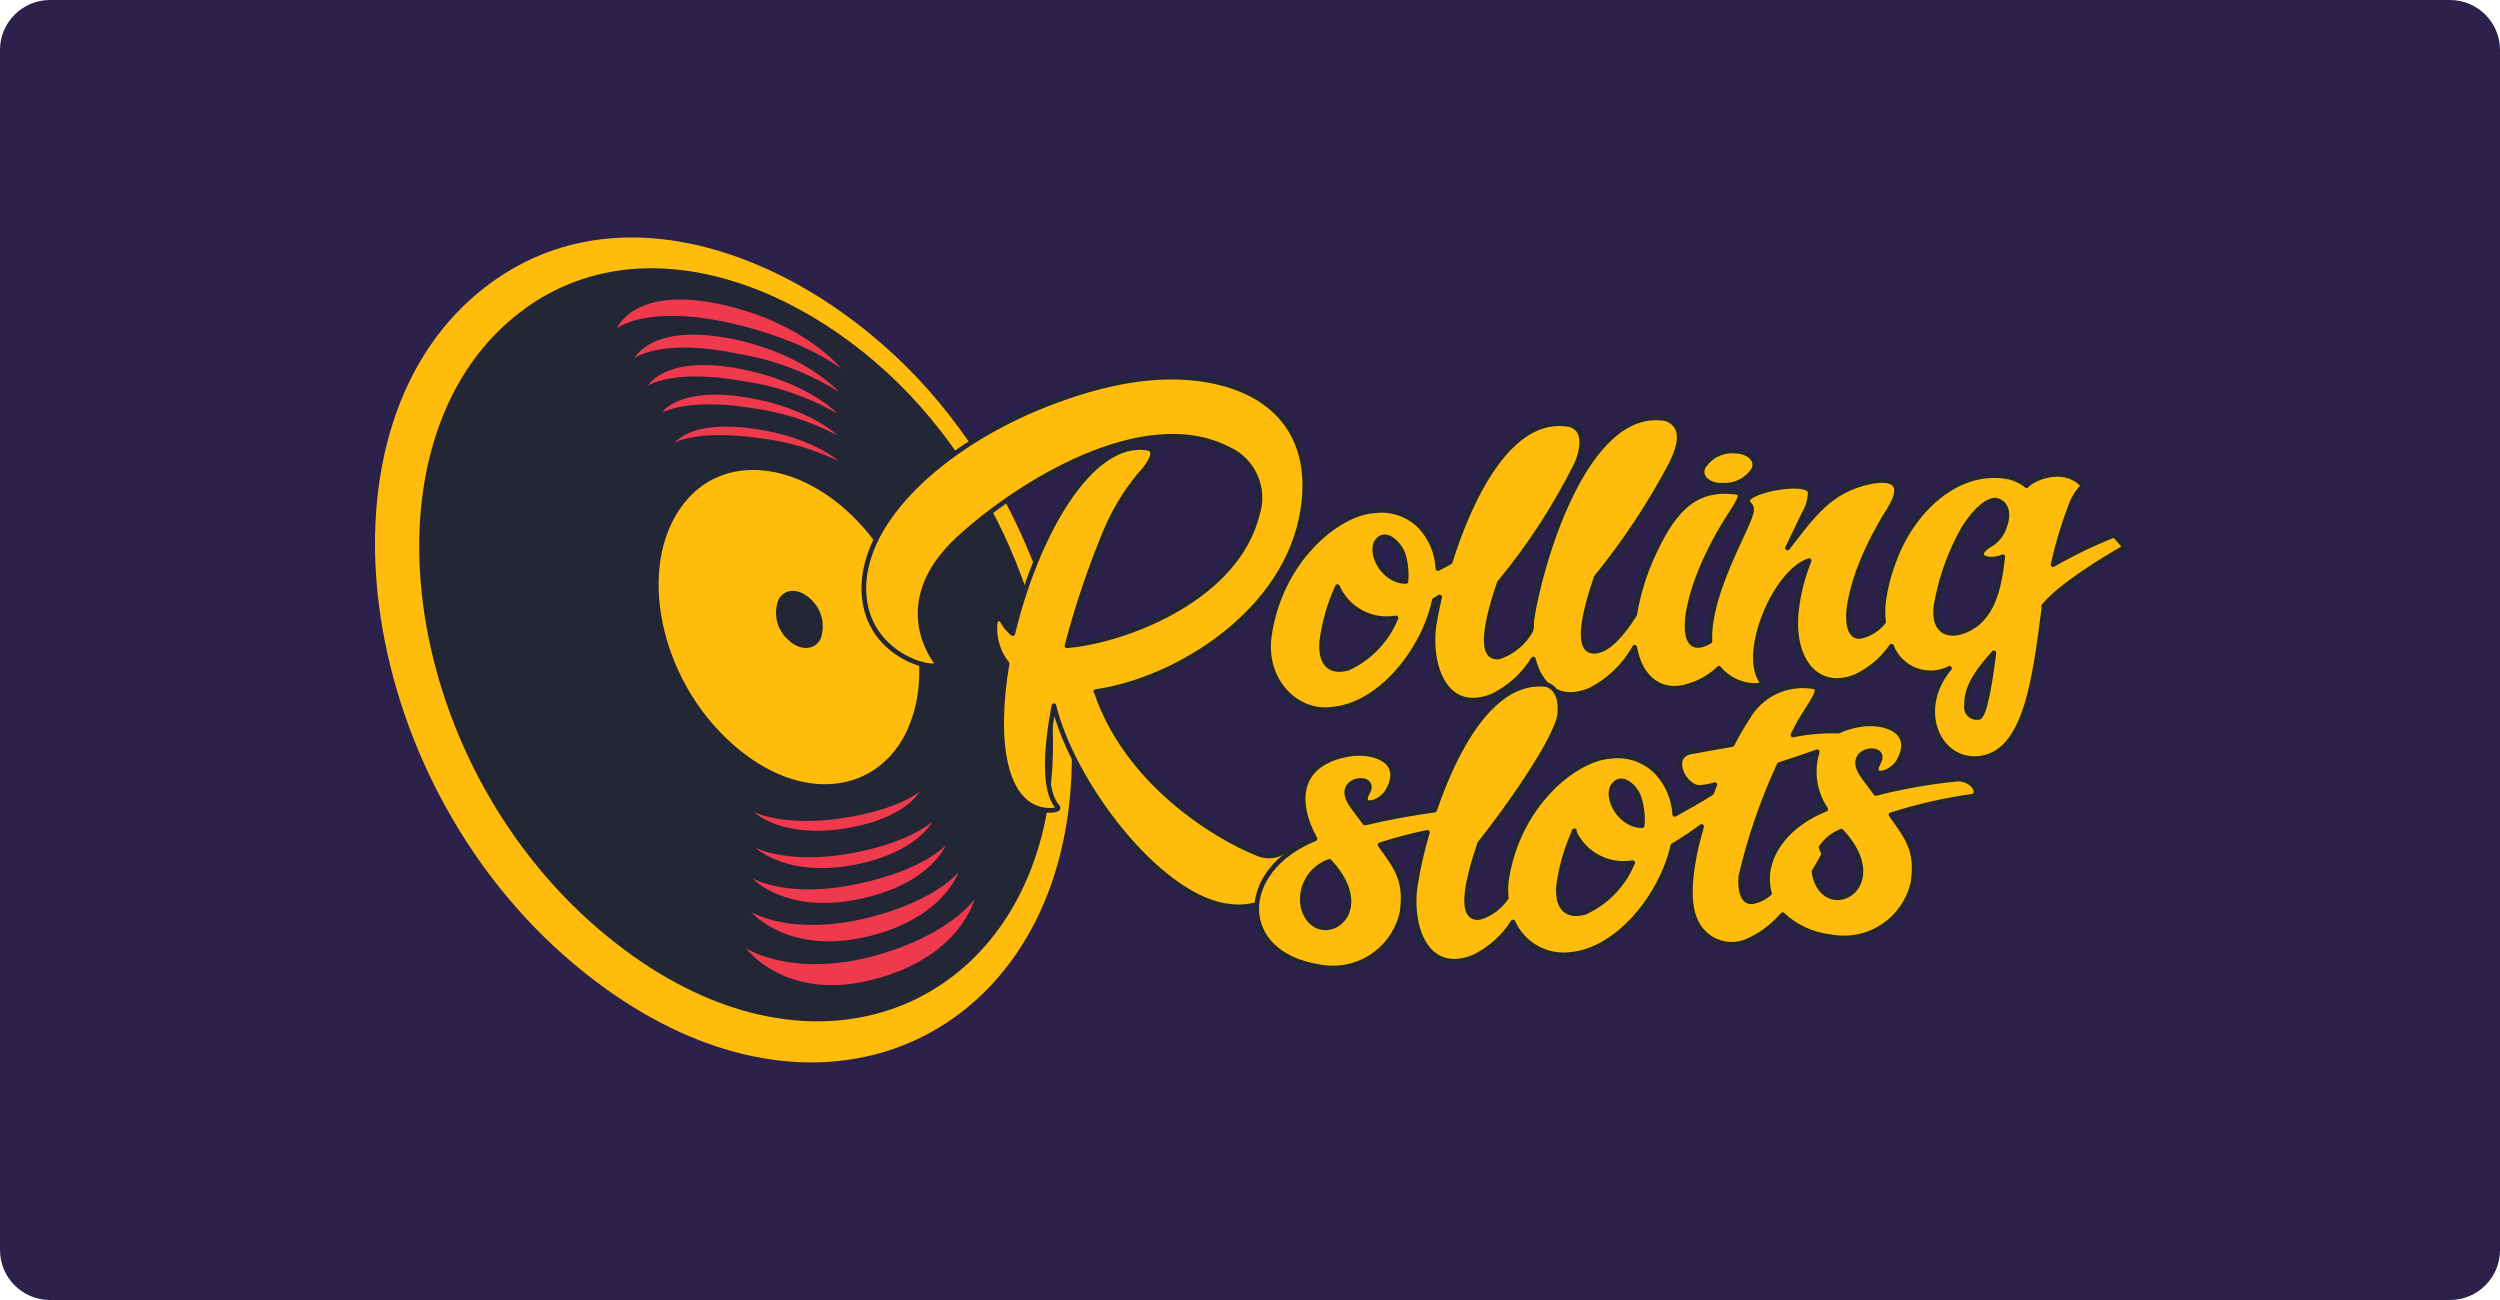
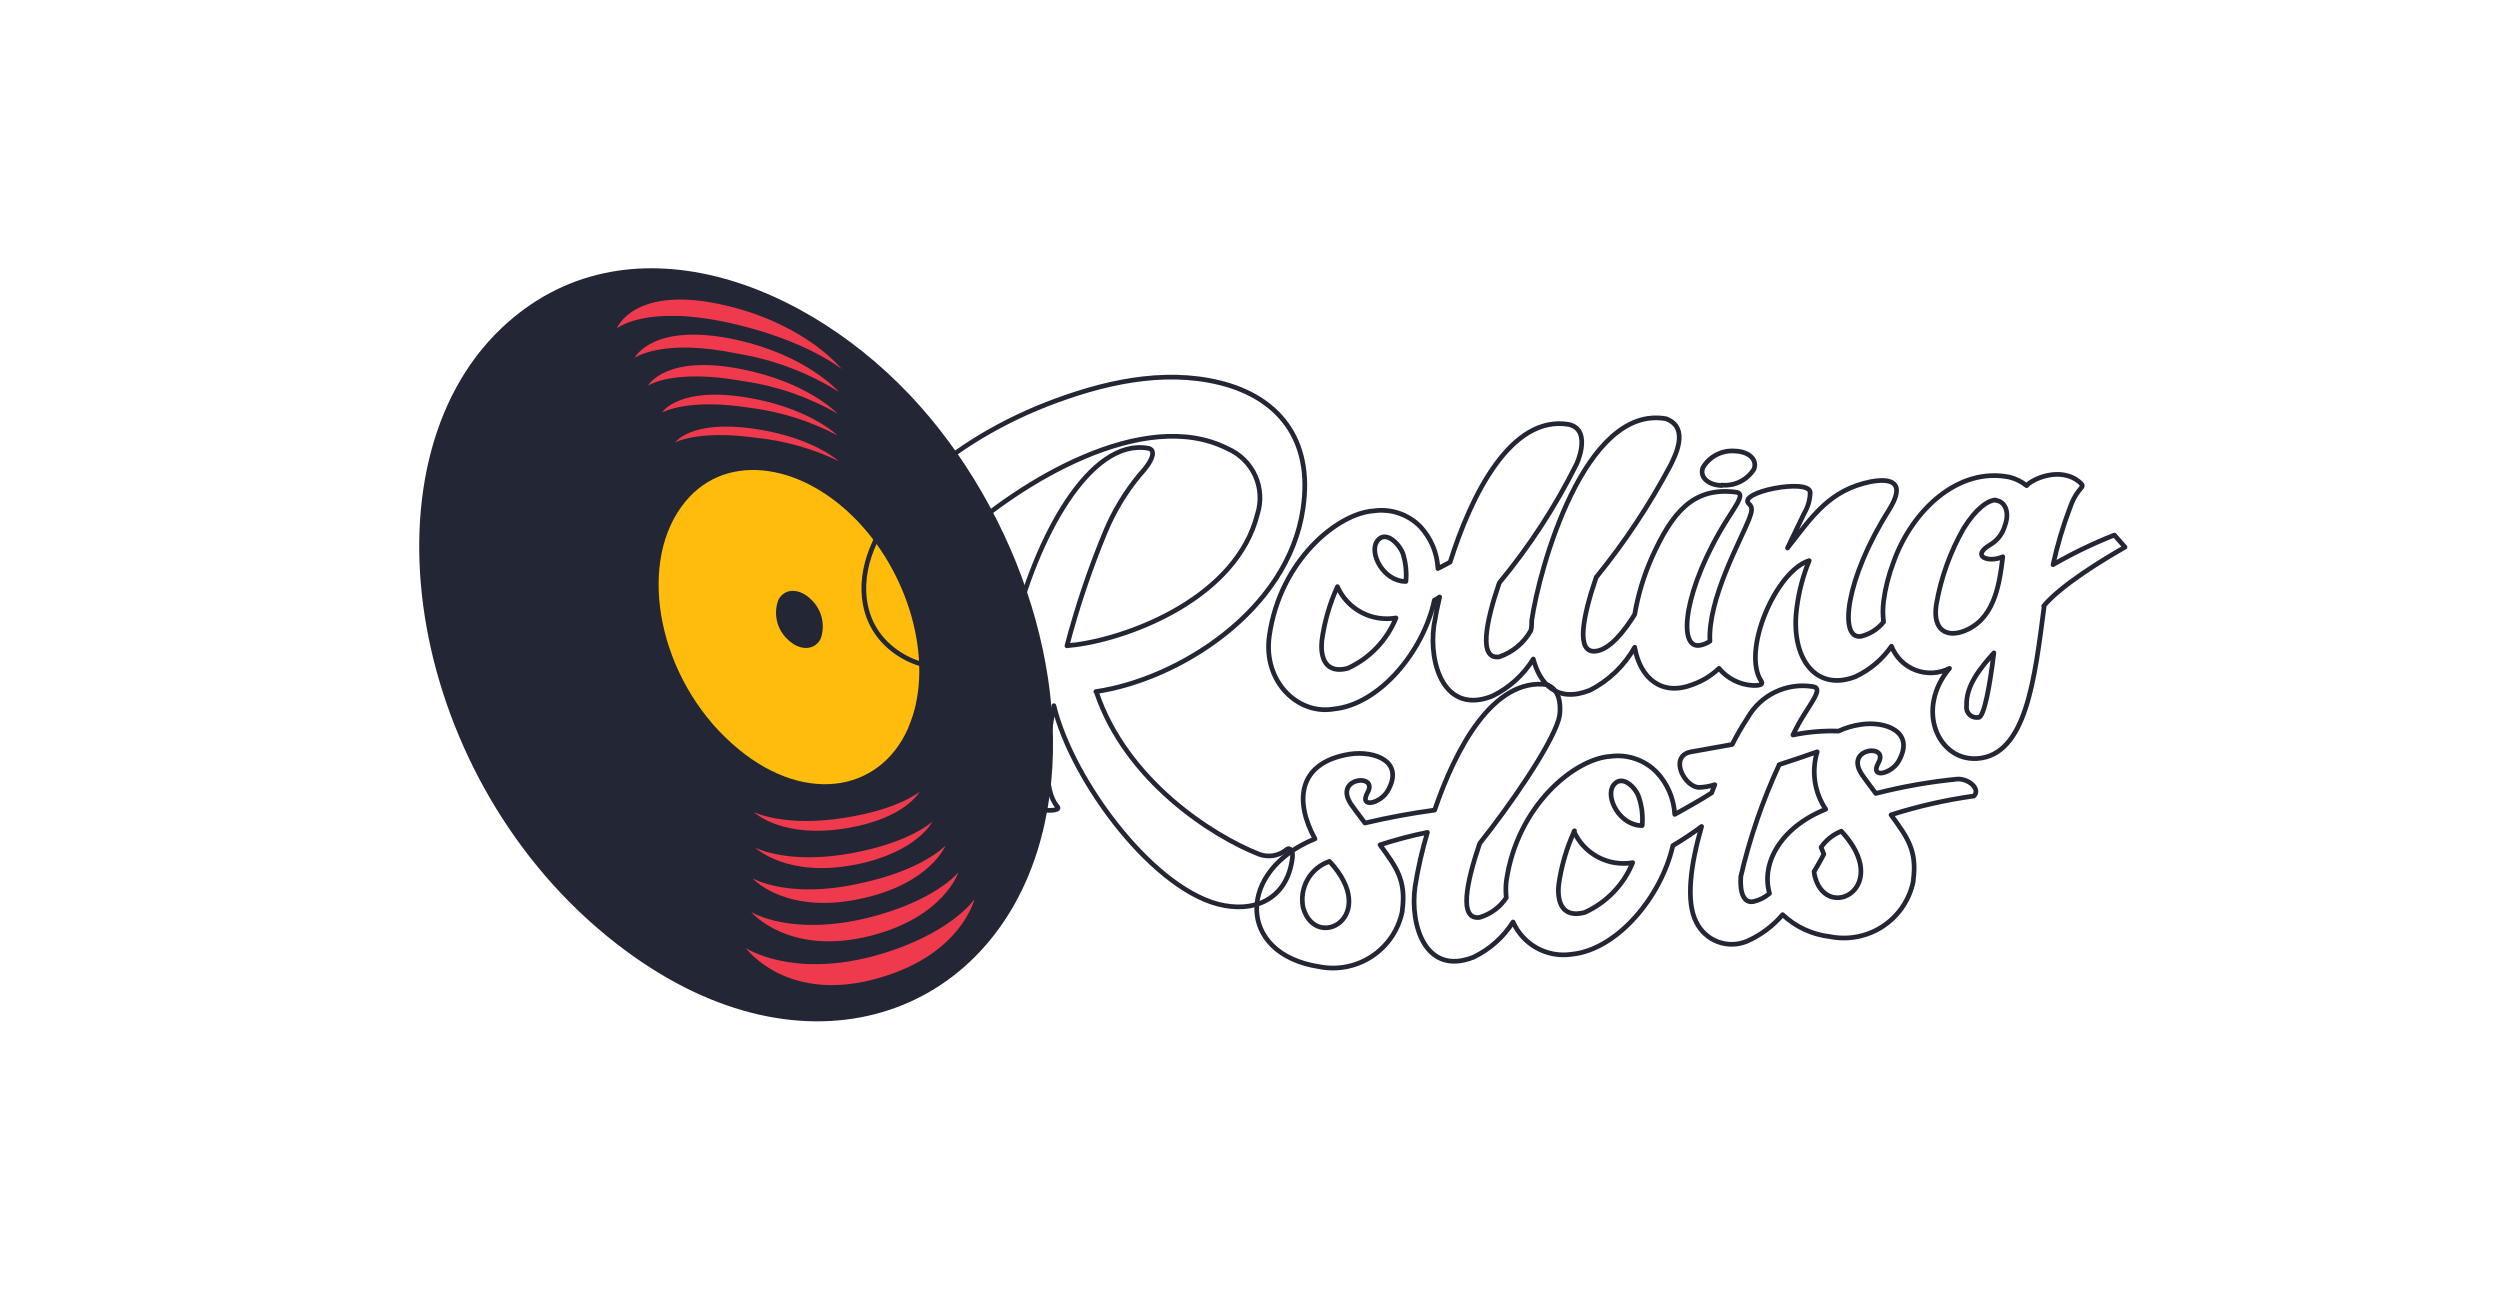
<svg xmlns="http://www.w3.org/2000/svg" width="1000" height="520" viewBox="0 0 1000 520" fill="none">
-   <path d="M0 20C0 8.954 8.954 0 20 0H980C991.046 0 1000 8.954 1000 20V500C1000 511.046 991.046 520 980 520H20C8.954 520 0 511.046 0 500V20Z" fill="#2B214A" />
-   <path d="M422.416 347.765C441.029 285.434 417.016 207.937 371.574 156.234C324.237 102.635 244.212 69.832 188.545 119.467C121.331 179.27 144.655 321.741 238.008 392.344C318.78 453.469 399.954 423.079 422.416 347.765Z" fill="#FFBC0D" />
  <path d="M414.887 340.584C432.983 283.136 410.694 210.637 368.067 162.496C323.488 112.229 249.897 84.539 200.607 131.244C142.584 186.279 163.323 312.837 246.565 377.466C319.064 433.937 393.459 408.545 414.887 340.584Z" fill="#232634" />
  <path d="M363.303 291.064C373.873 266.936 364.854 231.261 342.966 208.396C319.987 184.383 288.62 180.419 272.592 202.652C254.784 227.124 263.746 271.589 292.814 297.441C320.274 322.086 351.641 317.662 363.303 291.179V291.064Z" fill="#FFBC0D" />
-   <path d="M269.834 177.088C269.834 177.088 278.796 171.802 302.637 175.134C314.028 176.31 325.128 179.459 335.44 184.441C335.44 184.441 325.444 175.02 301.775 171.515C275.809 167.724 269.834 177.26 269.834 177.26V177.088ZM264.951 164.909C265.353 164.909 274.89 159.164 300.052 163.128C312.263 164.676 324.095 168.412 334.98 174.158C334.98 174.158 323.95 163.243 299.075 159.049C271.845 154.453 264.951 164.679 264.951 164.909ZM259.206 154.281C259.609 153.994 269.662 147.445 297.237 152.443C310.556 154.327 323.39 158.754 335.038 165.483C335.038 165.483 323.146 152.73 296.088 147.559C266.387 141.815 259.379 153.936 259.206 154.281ZM253.462 143.308C254.151 143.021 264.951 135.208 294.767 141.413C309.249 143.756 323.117 148.971 335.555 156.751C335.555 156.751 322.801 141.93 293.675 135.725C261.045 128.889 253.921 142.964 253.749 143.308H253.462ZM246.74 131.359C246.74 131.359 258.23 121.708 291.894 129.176C322.399 135.955 336.646 147.617 336.646 147.617C336.646 147.617 322.744 129.808 290.228 122.167C253.577 113.55 246.74 131.359 246.74 131.359ZM338.657 331.278C362.268 327.371 367.84 316.686 367.84 316.686C367.84 316.686 359.568 323.752 337.68 327.141C314.299 330.876 302.12 325.131 301.603 324.844C302.12 325.361 313.207 335.529 338.657 331.278ZM342.161 345.869C366.979 340.929 372.953 328.635 372.953 328.635C372.953 328.635 364.394 336.85 341.012 341.216C315.793 345.927 302.752 339.378 302.12 339.091C302.58 339.435 315.103 351.155 341.989 345.869H342.161ZM301.316 351.614C301.316 351.614 314.816 366.321 345.378 359.255C372.321 353.165 378.239 338.171 378.239 338.171C378.239 338.171 369.392 347.995 343.77 353.395C315.448 359.714 301.143 351.384 301.143 351.384L301.316 351.614ZM300.454 364.77C300.454 364.77 315.448 382.751 348.538 374.249C377.779 366.666 383.351 348.914 383.351 348.914C383.351 348.914 374.332 360.404 346.929 367.183C315.965 374.651 300.454 364.77 300.454 364.77ZM298.558 379.476C298.558 379.476 315.276 402.111 352.329 390.966C384.615 381.487 389.786 359.657 389.786 359.657C389.786 359.657 380.364 373.789 350.204 382.234C316.654 391.426 298.386 379.247 298.386 379.247L298.558 379.476Z" fill="#EE3A4C" />
+   <path d="M269.834 177.088C269.834 177.088 278.796 171.802 302.637 175.134C314.028 176.31 325.128 179.459 335.44 184.441C335.44 184.441 325.444 175.02 301.775 171.515C275.809 167.724 269.834 177.26 269.834 177.26V177.088ZM264.951 164.909C265.353 164.909 274.89 159.164 300.052 163.128C312.263 164.676 324.095 168.412 334.98 174.158C334.98 174.158 323.95 163.243 299.075 159.049C271.845 154.453 264.951 164.679 264.951 164.909ZM259.206 154.281C259.609 153.994 269.662 147.445 297.237 152.443C310.556 154.327 323.39 158.754 335.038 165.483C335.038 165.483 323.146 152.73 296.088 147.559C266.387 141.815 259.379 153.936 259.206 154.281ZM253.462 143.308C254.151 143.021 264.951 135.208 294.767 141.413C309.249 143.756 323.117 148.971 335.555 156.751C335.555 156.751 322.801 141.93 293.675 135.725C261.045 128.889 253.921 142.964 253.749 143.308H253.462ZM246.74 131.359C246.74 131.359 258.23 121.708 291.894 129.176C322.399 135.955 336.646 147.617 336.646 147.617C336.646 147.617 322.744 129.808 290.228 122.167C253.577 113.55 246.74 131.359 246.74 131.359ZM338.657 331.278C362.268 327.371 367.84 316.686 367.84 316.686C367.84 316.686 359.568 323.752 337.68 327.141C314.299 330.876 302.12 325.131 301.603 324.844C302.12 325.361 313.207 335.529 338.657 331.278ZM342.161 345.869C366.979 340.929 372.953 328.635 372.953 328.635C372.953 328.635 364.394 336.85 341.012 341.216C315.793 345.927 302.752 339.378 302.12 339.091C302.58 339.435 315.103 351.155 341.989 345.869H342.161M301.316 351.614C301.316 351.614 314.816 366.321 345.378 359.255C372.321 353.165 378.239 338.171 378.239 338.171C378.239 338.171 369.392 347.995 343.77 353.395C315.448 359.714 301.143 351.384 301.143 351.384L301.316 351.614ZM300.454 364.77C300.454 364.77 315.448 382.751 348.538 374.249C377.779 366.666 383.351 348.914 383.351 348.914C383.351 348.914 374.332 360.404 346.929 367.183C315.965 374.651 300.454 364.77 300.454 364.77ZM298.558 379.476C298.558 379.476 315.276 402.111 352.329 390.966C384.615 381.487 389.786 359.657 389.786 359.657C389.786 359.657 380.364 373.789 350.204 382.234C316.654 391.426 298.386 379.247 298.386 379.247L298.558 379.476Z" fill="#EE3A4C" />
  <path d="M328.141 255.849C329.192 253.101 329.399 250.101 328.733 247.235C328.068 244.369 326.561 241.767 324.407 239.764C319.869 235.283 314.066 235.11 311.424 239.764C310.341 242.507 310.118 245.515 310.785 248.388C311.452 251.261 312.977 253.863 315.158 255.849C319.869 260.387 325.614 260.215 328.084 255.849H328.141Z" fill="#232634" />
-   <path d="M438.329 276.644C470.902 271.933 515.309 244.588 521.226 203.283C525.305 175.364 510.943 158.819 488.021 153.131C465.1 147.444 440.684 153.131 418.567 161.748C376.86 178.121 342.621 209.545 345.723 239.073C348.423 264.925 378.64 269.291 374.447 264.752C374.447 264.752 355.202 241.429 383.409 215.462C407.479 193.287 457.402 162.38 491.009 179.442C495.911 181.546 499.852 185.402 502.062 190.258C504.272 195.113 504.591 200.618 502.958 205.696C494.743 238.614 452.978 254.986 429.884 257.974C428.85 257.974 427.816 258.261 426.782 258.318C430.847 242.8 435.972 227.579 442.12 212.762C445.52 204.588 450.108 196.961 455.736 190.128C461.136 184.383 462.744 179.787 459.068 179.27C436.088 175.364 414.373 214.658 405.124 253.435C403.611 252.239 402.327 250.779 401.332 249.127C401.332 249.127 399.839 245.68 398.115 248.724C397.742 251.684 397.966 254.689 398.775 257.561C399.585 260.432 400.962 263.112 402.826 265.442C397.598 296.004 401.275 323.349 419.543 324.154C420.118 324.154 424.541 324.153 422.818 322.488C417.418 316.053 418.222 300.083 421.554 282.274C428.965 312.836 462.4 357.416 489.86 362.241C504.049 364.769 515.252 357.99 516.975 342.939C517.32 340.756 516.113 338.343 514.332 340.067C512.828 341.229 511.051 341.987 509.17 342.268C507.29 342.55 505.369 342.346 503.59 341.675C484.919 334.322 450.508 312.319 438.559 276.874L438.329 276.644ZM688.687 194.034C691.206 194.269 693.741 193.802 696.011 192.687C698.282 191.572 700.201 189.851 701.555 187.715C703.049 183.981 699.774 180.649 694.03 180.419C691.502 180.206 688.966 180.701 686.703 181.847C684.441 182.994 682.542 184.747 681.219 186.911C679.668 190.645 682.942 193.977 688.687 194.206V194.034ZM798.47 200.181C801.572 200.468 804.215 204.375 801.859 210.522C800.947 213.613 798.893 216.242 796.115 217.875C788.072 222.586 795.54 225.228 801.113 222.701C799.676 234.937 797.378 248.265 785.027 252.631C778.823 254.756 772.963 252.344 774.514 241.831C776.362 231.171 780.035 220.909 785.372 211.498C790.427 203.283 795.368 200.009 798.298 200.009L798.47 200.181ZM791.461 286.927C790.929 287.035 790.38 287.036 789.848 286.929C789.315 286.822 788.809 286.61 788.36 286.305C787.91 286 787.526 285.608 787.23 285.153C786.934 284.697 786.732 284.187 786.636 283.653C786.55 283.197 786.55 282.73 786.636 282.274C786.291 274.116 792.38 266.993 797.551 261.133C795.885 274.691 793.644 286.697 791.461 286.985V286.927ZM561.152 221.379C562.29 224.997 562.7 228.804 562.359 232.582C553.282 232.582 547.48 221.092 550.869 216.439C554.259 211.785 559.716 217.645 561.152 221.379ZM534.956 234.65C536.909 239.051 540.275 242.674 544.522 244.943C548.768 247.212 553.651 247.997 558.395 247.173C554.769 256.111 547.864 263.325 539.093 267.338C530.418 269.578 528.005 263.431 528.752 256.193C529.752 248.765 531.842 241.525 534.956 234.707V234.65ZM817.485 242.405C824.207 234.248 840.924 224.022 850.001 218.852L845.75 214.026C837.294 217.364 829.095 221.319 821.219 225.86C822.958 217.944 825.282 210.167 828.17 202.594C831.215 194.379 834.375 195.24 832.192 193.172C824.264 185.991 812.315 191.966 810.649 194.264C808.664 192.653 806.35 191.496 803.87 190.874C783.246 186.623 764.633 204.26 757.337 225.056C755.438 230.038 754.127 235.224 753.431 240.509C753.086 243.256 753.086 246.035 753.431 248.782C751.143 251.642 747.971 253.663 744.411 254.527C735.392 255.963 738.207 231.548 755.499 204.145C762.737 192.655 756.188 191.219 748.375 192.655C731.83 195.987 725.109 206.328 714.998 219.196C717.239 214.428 719.594 209.717 721.662 205.351C723.197 202.798 724.029 199.885 724.075 196.906C723.5 191.162 694.489 196.906 699.602 201.56C701.153 202.939 700.808 204.547 699.602 207.707C696.327 216.037 683.057 239.763 683.976 256.48C682.74 257.34 681.327 257.909 679.84 258.146C670.821 259.525 673.636 235.167 690.927 207.707C695.179 201.043 698.051 197.194 694.202 196.849C676.968 194.666 668.638 205.524 660.825 222.815C657.544 230.15 655.208 237.871 653.873 245.795C649.852 252.229 644.107 259.697 638.477 260.444C630.09 261.65 633.135 246.541 638.477 230.916C649.863 216.933 659.849 201.867 668.293 185.934C669.557 183.119 676.278 171.17 666.397 167.493C633.767 161.748 615.671 227.526 612.683 248.207C612.683 249.529 612.683 250.907 612.339 252.229C609.566 257.172 605.065 260.916 599.7 262.742C591.313 263.948 594.357 248.839 599.7 233.156C611.736 218.624 622.068 202.761 630.492 185.876C630.09 186.968 637.328 172.146 627.62 169.791C604.238 165.77 588.325 198.515 580.053 224.826C578.444 225.745 576.778 226.607 575.17 227.411C574.873 221.132 572.347 215.164 568.046 210.579C565.634 208.143 562.68 206.312 559.425 205.234C556.171 204.156 552.708 203.861 549.318 204.375C535.301 205.351 512.092 223.792 507.726 254.354C505.141 272.68 519.216 286.066 533.52 283.595C551.731 281.814 569.368 260.616 573.734 240.107C574.48 239.705 575.17 239.246 575.859 238.786C574.94 242.635 574.193 246.484 573.561 250.276C571.436 265.901 577.927 286.008 596.943 278.425C603.696 275.138 609.374 269.997 613.315 263.603C615.958 273.772 623.024 281.24 635.892 276.127C643.47 272.303 649.732 266.302 653.873 258.893C656.056 271.474 664.846 278.655 677.197 273.772C681.077 272.382 684.62 270.19 687.595 267.338C689.243 269.329 691.28 270.963 693.582 272.139C695.883 273.315 698.401 274.007 700.981 274.174C701.555 274.174 705.806 274.461 704.543 272.508C696.5 260.674 710.287 228.388 723.673 224.252C721.278 230.11 719.637 236.248 718.79 242.52C715.86 262.742 725.971 276.989 742.171 270.67C747.972 267.959 752.948 263.756 756.59 258.491C757.443 260.669 758.741 262.644 760.403 264.291C762.064 265.938 764.051 267.219 766.236 268.052C768.422 268.885 770.758 269.252 773.093 269.129C775.429 269.006 777.713 268.396 779.799 267.338C766.012 283.768 775.261 304.449 790.887 303.415C810.477 302.094 813.866 271.589 817.657 242.578L817.485 242.405Z" fill="#FFBC0D" />
  <path d="M438.329 276.644C470.902 271.933 515.309 244.588 521.226 203.283C525.305 175.364 510.943 158.819 488.021 153.131C465.1 147.444 440.684 153.131 418.567 161.748C376.86 178.121 342.621 209.545 345.723 239.073C348.423 264.925 378.64 269.291 374.447 264.752C374.447 264.752 355.202 241.429 383.409 215.462C407.479 193.287 457.402 162.38 491.009 179.442C495.911 181.546 499.852 185.402 502.062 190.258C504.272 195.113 504.591 200.618 502.958 205.696C494.743 238.614 452.978 254.986 429.884 257.974C428.85 257.974 427.816 258.261 426.782 258.318C430.847 242.8 435.972 227.579 442.12 212.762C445.52 204.588 450.108 196.961 455.736 190.128C461.136 184.383 462.744 179.787 459.068 179.27C436.088 175.364 414.373 214.658 405.124 253.435C403.611 252.239 402.327 250.779 401.332 249.127C401.332 249.127 399.839 245.68 398.115 248.724C397.742 251.684 397.966 254.689 398.775 257.561C399.585 260.432 400.962 263.112 402.826 265.442C397.598 296.004 401.275 323.349 419.543 324.154C420.118 324.154 424.541 324.153 422.818 322.488C417.418 316.053 418.222 300.083 421.554 282.274C428.965 312.836 462.4 357.416 489.86 362.241C504.049 364.769 515.252 357.99 516.975 342.939C517.32 340.756 516.113 338.343 514.332 340.067C512.828 341.229 511.051 341.987 509.17 342.268C507.29 342.55 505.369 342.346 503.59 341.675C484.919 334.322 450.508 312.319 438.559 276.874L438.329 276.644ZM688.687 194.034C691.206 194.269 693.741 193.802 696.011 192.687C698.282 191.572 700.201 189.851 701.555 187.715C703.049 183.981 699.774 180.649 694.03 180.419C691.502 180.206 688.966 180.701 686.703 181.847C684.441 182.994 682.542 184.747 681.219 186.911C679.668 190.645 682.942 193.977 688.687 194.206V194.034ZM798.47 200.181C801.572 200.468 804.215 204.375 801.859 210.522C800.947 213.613 798.893 216.242 796.115 217.875C788.072 222.586 795.54 225.228 801.113 222.701C799.676 234.937 797.378 248.265 785.027 252.631C778.823 254.756 772.963 252.344 774.514 241.831C776.362 231.171 780.035 220.909 785.372 211.498C790.427 203.283 795.368 200.009 798.298 200.009L798.47 200.181ZM791.461 286.927C790.929 287.035 790.38 287.036 789.848 286.929C789.315 286.822 788.809 286.61 788.36 286.305C787.91 286 787.526 285.608 787.23 285.153C786.934 284.697 786.732 284.187 786.636 283.653C786.55 283.197 786.55 282.73 786.636 282.274C786.291 274.116 792.38 266.993 797.551 261.133C795.885 274.691 793.644 286.697 791.461 286.985V286.927ZM561.152 221.379C562.29 224.997 562.7 228.804 562.359 232.582C553.282 232.582 547.48 221.092 550.869 216.439C554.259 211.785 559.716 217.645 561.152 221.379ZM534.956 234.65C536.909 239.051 540.275 242.674 544.522 244.943C548.768 247.212 553.651 247.997 558.395 247.173C554.769 256.111 547.864 263.325 539.093 267.338C530.418 269.578 528.005 263.431 528.752 256.193C529.752 248.765 531.842 241.525 534.956 234.707V234.65ZM817.485 242.405C824.207 234.248 840.924 224.022 850.001 218.852L845.75 214.026C837.294 217.364 829.095 221.319 821.219 225.86C822.958 217.944 825.282 210.167 828.17 202.594C831.215 194.379 834.375 195.24 832.192 193.172C824.264 185.991 812.315 191.966 810.649 194.264C808.664 192.653 806.35 191.496 803.87 190.874C783.246 186.623 764.633 204.26 757.337 225.056C755.438 230.038 754.127 235.224 753.431 240.509C753.086 243.256 753.086 246.035 753.431 248.782C751.143 251.642 747.971 253.663 744.411 254.527C735.392 255.963 738.207 231.548 755.499 204.145C762.737 192.655 756.188 191.219 748.375 192.655C731.83 195.987 725.109 206.328 714.998 219.196C717.239 214.428 719.594 209.717 721.662 205.351C723.197 202.798 724.029 199.885 724.075 196.906C723.5 191.162 694.489 196.906 699.602 201.56C701.153 202.939 700.808 204.547 699.602 207.707C696.327 216.037 683.057 239.763 683.976 256.48C682.74 257.34 681.327 257.909 679.84 258.146C670.821 259.525 673.636 235.167 690.927 207.707C695.179 201.043 698.051 197.194 694.202 196.849C676.968 194.666 668.638 205.524 660.825 222.815C657.544 230.15 655.208 237.871 653.873 245.795C649.852 252.229 644.107 259.697 638.477 260.444C630.09 261.65 633.135 246.541 638.477 230.916C649.863 216.933 659.849 201.867 668.293 185.934C669.557 183.119 676.278 171.17 666.397 167.493C633.767 161.748 615.671 227.526 612.683 248.207C612.683 249.529 612.683 250.907 612.339 252.229C609.566 257.172 605.065 260.916 599.7 262.742C591.313 263.948 594.357 248.839 599.7 233.156C611.736 218.624 622.068 202.761 630.492 185.876C630.09 186.968 637.328 172.146 627.62 169.791C604.238 165.77 588.325 198.515 580.053 224.826C578.444 225.745 576.778 226.607 575.17 227.411C574.873 221.132 572.347 215.164 568.046 210.579C565.634 208.143 562.68 206.312 559.425 205.234C556.171 204.156 552.708 203.861 549.318 204.375C535.301 205.351 512.092 223.792 507.726 254.354C505.141 272.68 519.216 286.066 533.52 283.595C551.731 281.814 569.368 260.616 573.734 240.107C574.48 239.705 575.17 239.246 575.859 238.786C574.94 242.635 574.193 246.484 573.561 250.276C571.436 265.901 577.927 286.008 596.943 278.425C603.696 275.138 609.374 269.997 613.315 263.603C615.958 273.772 623.024 281.24 635.892 276.127C643.47 272.303 649.732 266.302 653.873 258.893C656.056 271.474 664.846 278.655 677.197 273.772C681.077 272.382 684.62 270.19 687.595 267.338C689.243 269.329 691.28 270.963 693.582 272.139C695.883 273.315 698.401 274.007 700.981 274.174C701.555 274.174 705.806 274.461 704.543 272.508C696.5 260.674 710.287 228.388 723.673 224.252C721.278 230.11 719.637 236.248 718.79 242.52C715.86 262.742 725.971 276.989 742.171 270.67C747.972 267.959 752.948 263.756 756.59 258.491C757.443 260.669 758.741 262.644 760.403 264.291C762.064 265.938 764.051 267.219 766.236 268.052C768.422 268.885 770.758 269.252 773.093 269.129C775.429 269.006 777.713 268.396 779.799 267.338C766.012 283.768 775.261 304.449 790.887 303.415C810.477 302.094 813.866 271.589 817.657 242.578L817.485 242.405Z" stroke="#232634" stroke-width="1.88" stroke-linejoin="round" />
-   <path d="M736.538 332.484C757.104 354.601 731.252 368.848 726.082 351.097C725.839 350.293 725.685 349.464 725.623 348.627C728.093 344.548 729.529 341.676 729.529 341.676L728.437 338.918C730.441 336.019 733.26 333.78 736.538 332.484ZM711.605 305.886C717.35 303.99 723.095 302.094 726.886 300.715C725.71 304.557 725.404 308.612 725.99 312.587C726.576 316.562 728.04 320.356 730.276 323.694C711.95 331.105 704.367 345.582 707.814 357.359C705.962 358.983 703.728 360.109 701.322 360.633C697.588 361.323 695.864 357.301 696.324 350.58C699.884 335.256 705.005 320.338 711.605 306.058V305.886ZM655.593 319.041C656.785 322.648 657.215 326.462 656.857 330.243C647.781 330.243 641.978 318.754 645.368 314.101C648.757 309.447 654.445 315.077 655.593 319.041ZM629.57 332.541C631.54 336.941 634.919 340.559 639.173 342.827C643.427 345.094 648.315 345.882 653.066 345.065C649.455 353.939 642.562 361.078 633.821 364.999C625.146 367.297 622.733 361.15 623.48 353.912C624.519 346.441 626.648 339.164 629.799 332.312L629.57 332.541ZM531.793 344.548C552.302 366.608 526.451 380.855 521.28 363.161C520.449 359.309 521.06 355.286 522.998 351.856C524.935 348.425 528.065 345.824 531.793 344.548ZM789.562 318.409C792.32 315.652 787.494 311.401 782.956 311.63C771.948 312.709 761.039 314.629 750.325 317.375C748.889 315.422 744.58 309.792 744.236 308.93C738.491 299.049 755.725 297.441 751.359 305.139C747.797 311.688 756.472 309.562 759.402 304.564C766.296 292.558 754.002 288.306 744.293 289.8C741.212 290.241 738.212 291.131 735.389 292.443C729.278 292.24 723.166 292.761 717.178 293.994C718.546 291.082 720.101 288.261 721.831 285.549C725.967 279 728.782 275.151 725.105 274.634C720 273.81 714.764 274.568 710.101 276.806C705.439 279.045 701.573 282.657 699.024 287.158C696.776 290.581 694.724 294.13 692.877 297.785L675.93 300.83C667.543 302.956 673.977 315.135 679.837 314.962C681.905 314.861 683.951 314.494 685.926 313.871C685.466 314.962 685.064 316.054 684.662 317.145C679.894 320.247 674.953 322.89 669.898 325.762C669.556 319.482 667.014 313.523 662.717 308.93C660.333 306.481 657.405 304.627 654.172 303.52C650.938 302.412 647.489 302.081 644.104 302.554C630.087 303.473 606.878 321.971 602.512 352.533C602.282 354.71 602.282 356.905 602.512 359.082C600.006 362.875 596.243 365.662 591.884 366.953C583.439 368.159 586.541 353.05 591.884 337.367C603.89 322.258 619.976 299.049 623.423 287.962C623.868 286.433 624.062 284.842 623.997 283.251C623.997 274.691 618.252 273.83 618.654 273.83C597.284 271.187 582.347 299.164 573.845 324.039C564.481 325.303 555.175 327.026 545.983 329.209C544.547 327.256 540.238 321.684 539.893 320.822C534.149 310.884 551.383 309.332 547.017 317.03C543.455 323.522 552.13 321.396 555.06 316.399C561.953 304.449 549.717 300.198 539.951 301.634C518.638 305.081 517.948 320.937 525.991 335.529C494.624 348.225 494.682 381.487 527.542 386.657C531.19 387.395 534.947 387.406 538.599 386.69C542.251 385.975 545.727 384.546 548.826 382.487C551.926 380.428 554.59 377.778 556.665 374.688C558.74 371.599 560.185 368.131 560.919 364.482V364.08C562.528 351.959 558.449 346.846 552.015 337.941C558.233 335.913 564.563 334.245 570.973 332.943C568.839 340.062 567.188 347.317 566.032 354.659C563.849 370.342 570.341 390.449 589.414 382.866C595.891 379.742 601.364 374.866 605.212 368.791C607.159 373.206 610.5 376.861 614.723 379.196C618.946 381.53 623.818 382.416 628.593 381.717C646.861 379.936 664.498 358.738 669.151 338.229C673.118 335.894 676.953 333.343 680.641 330.588C676.275 345.697 674.207 360.633 678.515 368.848C680.274 372.477 683.357 375.292 687.131 376.714C690.904 378.136 695.079 378.055 698.794 376.489C704.29 374.076 709.162 370.441 713.041 365.861C718.25 370.755 724.899 373.837 731.999 374.651C739.358 376.123 747 374.615 753.247 370.457C759.494 366.299 763.836 359.832 765.319 352.476V352.074C766.928 339.952 762.791 334.839 756.415 325.935C767.227 322.48 778.317 319.962 789.562 318.409Z" fill="#FFBC0D" />
  <path d="M736.538 332.484C757.104 354.601 731.252 368.848 726.082 351.097C725.839 350.293 725.685 349.464 725.623 348.627C728.093 344.548 729.529 341.676 729.529 341.676L728.437 338.918C730.441 336.019 733.26 333.78 736.538 332.484ZM711.605 305.886C717.35 303.99 723.095 302.094 726.886 300.715C725.71 304.557 725.404 308.612 725.99 312.587C726.576 316.562 728.04 320.356 730.276 323.694C711.95 331.105 704.367 345.582 707.814 357.359C705.962 358.983 703.728 360.109 701.322 360.633C697.588 361.323 695.864 357.301 696.324 350.58C699.884 335.256 705.005 320.338 711.605 306.058V305.886ZM655.593 319.041C656.785 322.648 657.215 326.462 656.857 330.243C647.781 330.243 641.978 318.754 645.368 314.101C648.757 309.447 654.445 315.077 655.593 319.041ZM629.57 332.541C631.54 336.941 634.919 340.559 639.173 342.827C643.427 345.094 648.315 345.882 653.066 345.065C649.455 353.939 642.562 361.078 633.821 364.999C625.146 367.297 622.733 361.15 623.48 353.912C624.519 346.441 626.648 339.164 629.799 332.312L629.57 332.541ZM531.793 344.548C552.302 366.608 526.451 380.855 521.28 363.161C520.449 359.309 521.06 355.286 522.998 351.856C524.935 348.425 528.065 345.824 531.793 344.548ZM789.562 318.409C792.32 315.652 787.494 311.401 782.956 311.63C771.948 312.709 761.039 314.629 750.325 317.375C748.889 315.422 744.58 309.792 744.236 308.93C738.491 299.049 755.725 297.441 751.359 305.139C747.797 311.688 756.472 309.562 759.402 304.564C766.296 292.558 754.002 288.306 744.293 289.8C741.212 290.241 738.212 291.131 735.389 292.443C729.278 292.24 723.166 292.761 717.178 293.994C718.546 291.082 720.101 288.261 721.831 285.549C725.967 279 728.782 275.151 725.105 274.634C720 273.81 714.764 274.568 710.101 276.806C705.439 279.045 701.573 282.657 699.024 287.158C696.776 290.581 694.724 294.13 692.877 297.785L675.93 300.83C667.543 302.956 673.977 315.135 679.837 314.962C681.905 314.861 683.951 314.494 685.926 313.871C685.466 314.962 685.064 316.054 684.662 317.145C679.894 320.247 674.953 322.89 669.898 325.762C669.556 319.482 667.014 313.523 662.717 308.93C660.333 306.481 657.405 304.627 654.172 303.52C650.938 302.412 647.489 302.081 644.104 302.554C630.087 303.473 606.878 321.971 602.512 352.533C602.282 354.71 602.282 356.905 602.512 359.082C600.006 362.875 596.243 365.662 591.884 366.953C583.439 368.159 586.541 353.05 591.884 337.367C603.89 322.258 619.976 299.049 623.423 287.962C623.868 286.433 624.062 284.842 623.997 283.251C623.997 274.691 618.252 273.83 618.654 273.83C597.284 271.187 582.347 299.164 573.845 324.039C564.481 325.303 555.175 327.026 545.983 329.209C544.547 327.256 540.238 321.684 539.893 320.822C534.149 310.884 551.383 309.332 547.017 317.03C543.455 323.522 552.13 321.396 555.06 316.399C561.953 304.449 549.717 300.198 539.951 301.634C518.638 305.081 517.948 320.937 525.991 335.529C494.624 348.225 494.682 381.487 527.542 386.657C531.19 387.395 534.947 387.406 538.599 386.69C542.251 385.975 545.727 384.546 548.826 382.487C551.926 380.428 554.59 377.778 556.665 374.688C558.74 371.599 560.185 368.131 560.919 364.482V364.08C562.528 351.959 558.449 346.846 552.015 337.941C558.233 335.913 564.563 334.245 570.973 332.943C568.839 340.062 567.188 347.317 566.032 354.659C563.849 370.342 570.341 390.449 589.414 382.866C595.891 379.742 601.364 374.866 605.212 368.791C607.159 373.206 610.5 376.861 614.723 379.196C618.946 381.53 623.818 382.416 628.593 381.717C646.861 379.936 664.498 358.738 669.151 338.229C673.118 335.894 676.953 333.343 680.641 330.588C676.275 345.697 674.207 360.633 678.515 368.848C680.274 372.477 683.357 375.292 687.131 376.714C690.904 378.136 695.079 378.055 698.794 376.489C704.29 374.076 709.162 370.441 713.041 365.861C718.25 370.755 724.899 373.837 731.999 374.651C739.358 376.123 747 374.615 753.247 370.457C759.494 366.299 763.836 359.832 765.319 352.476V352.074C766.928 339.952 762.791 334.839 756.415 325.935C767.227 322.48 778.317 319.962 789.562 318.409Z" stroke="#232634" stroke-width="1.88" stroke-linejoin="round" />
</svg>